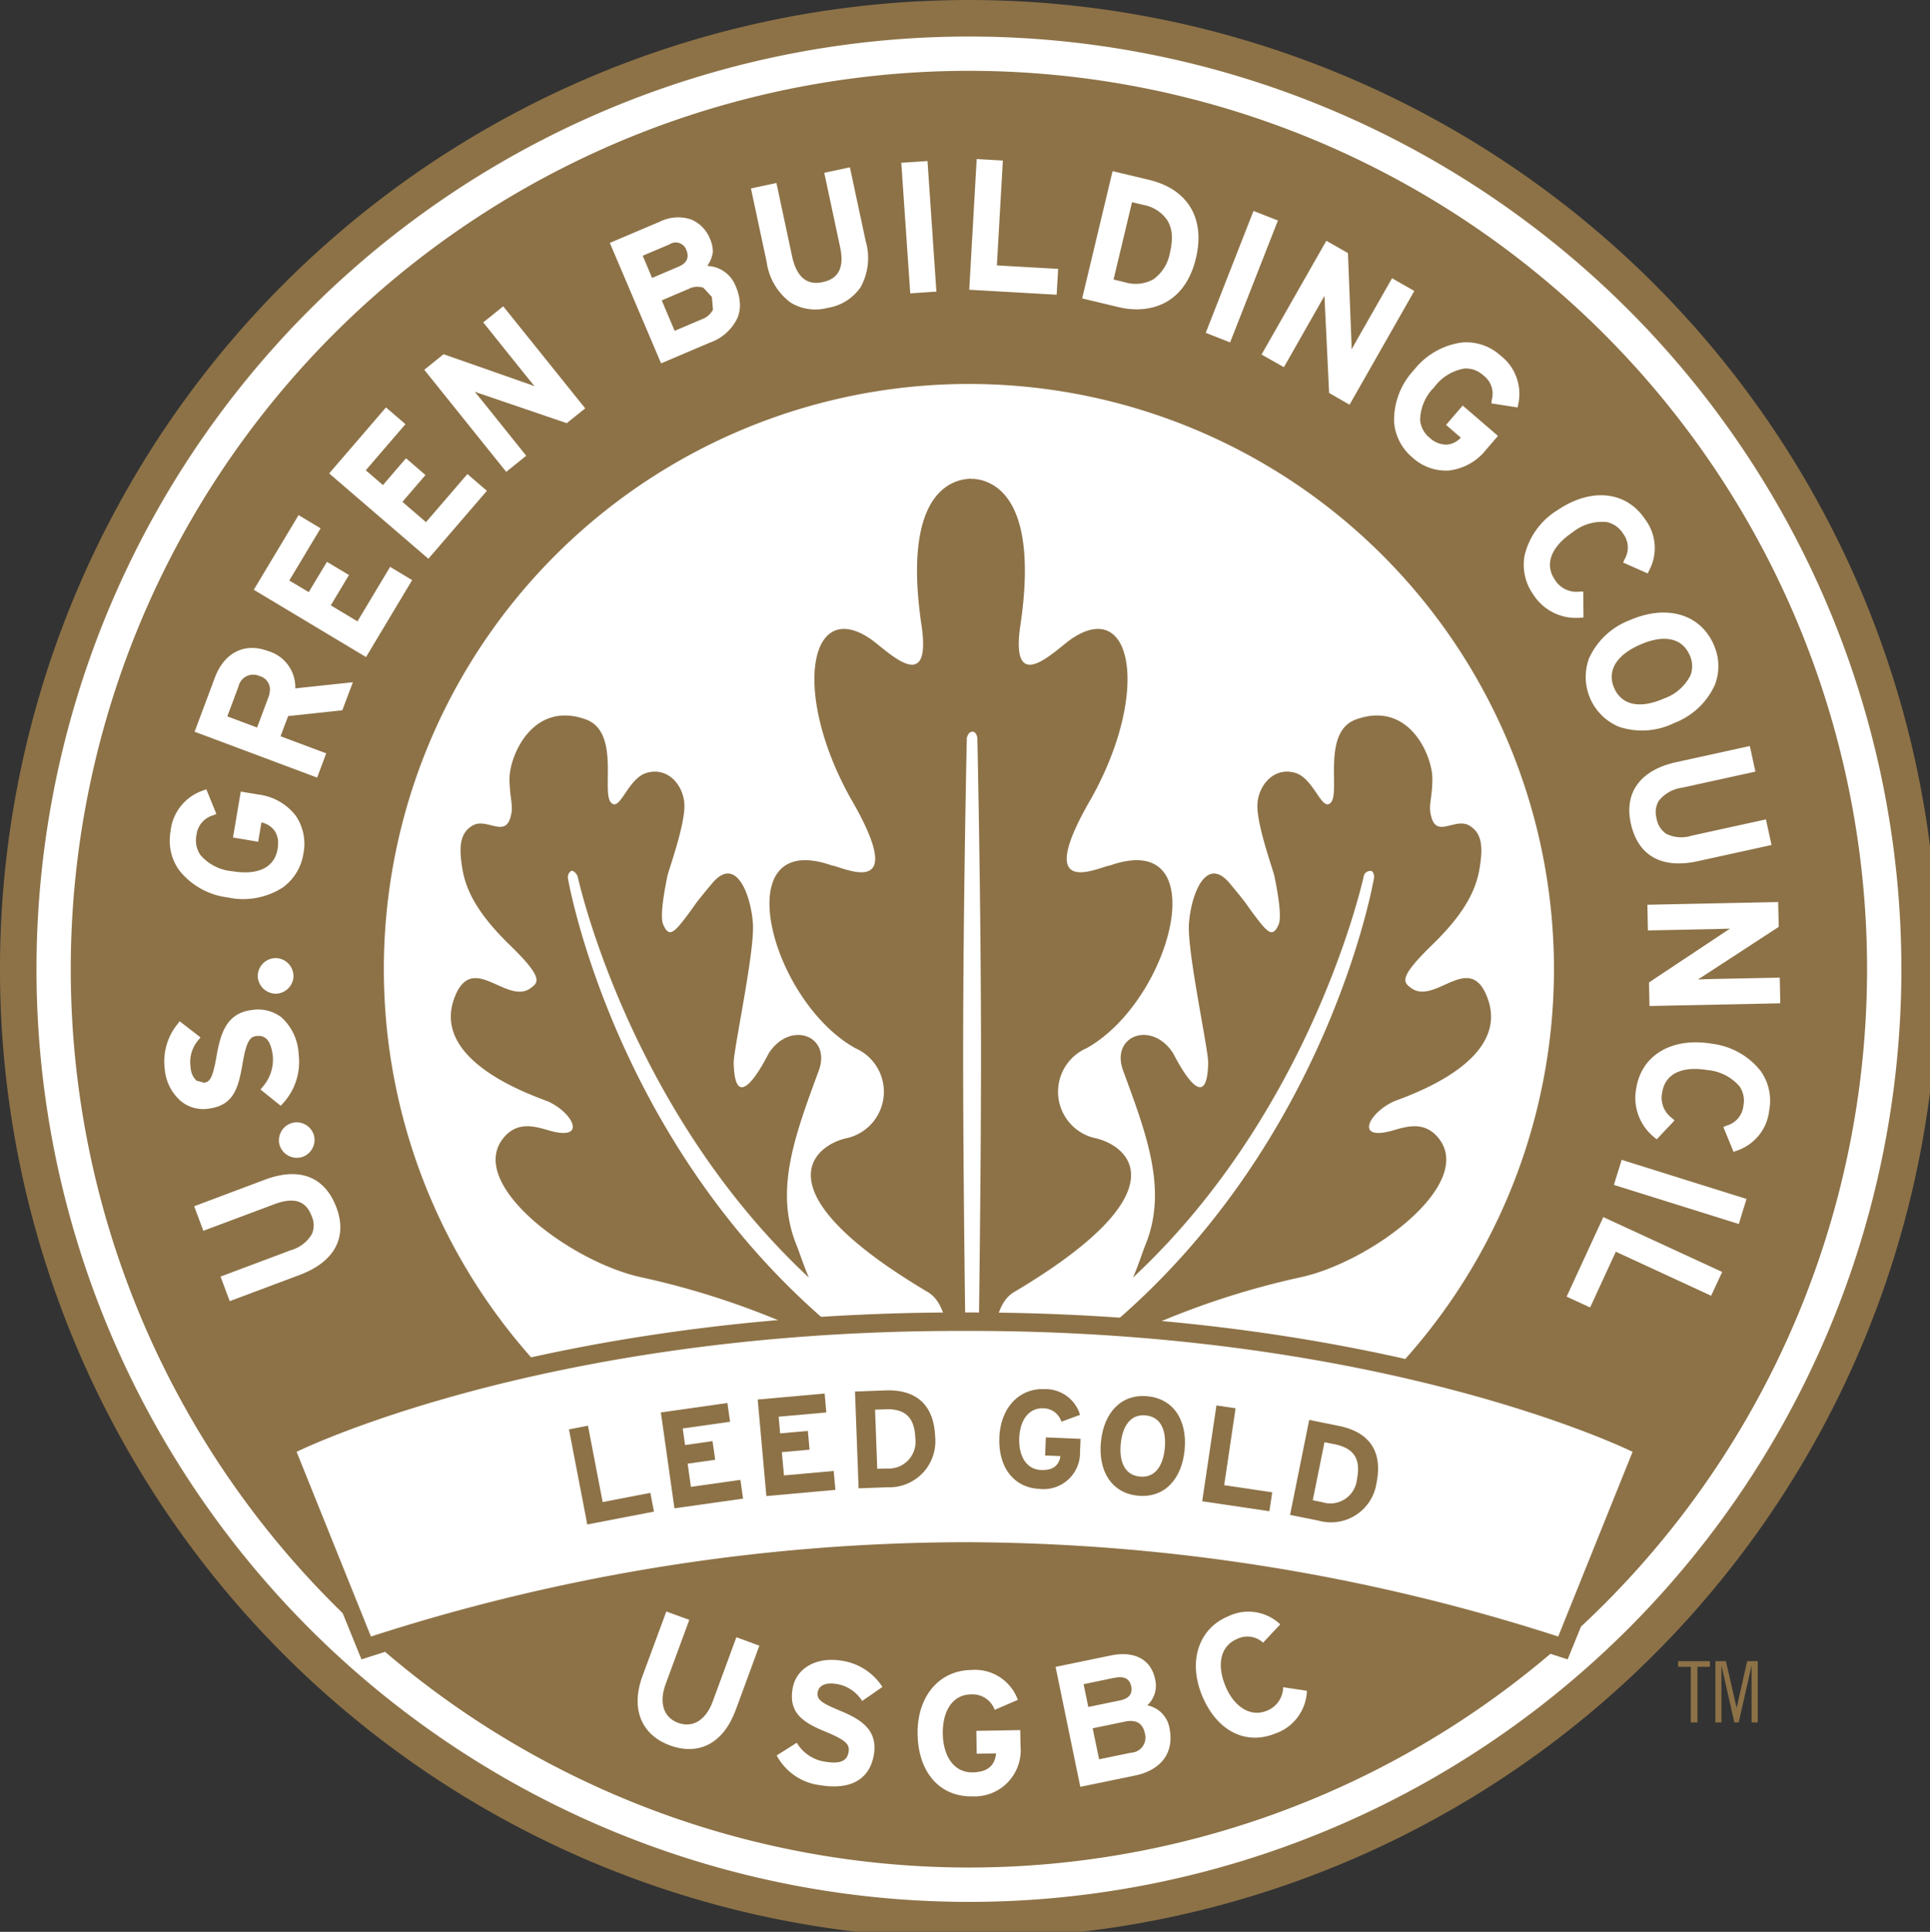
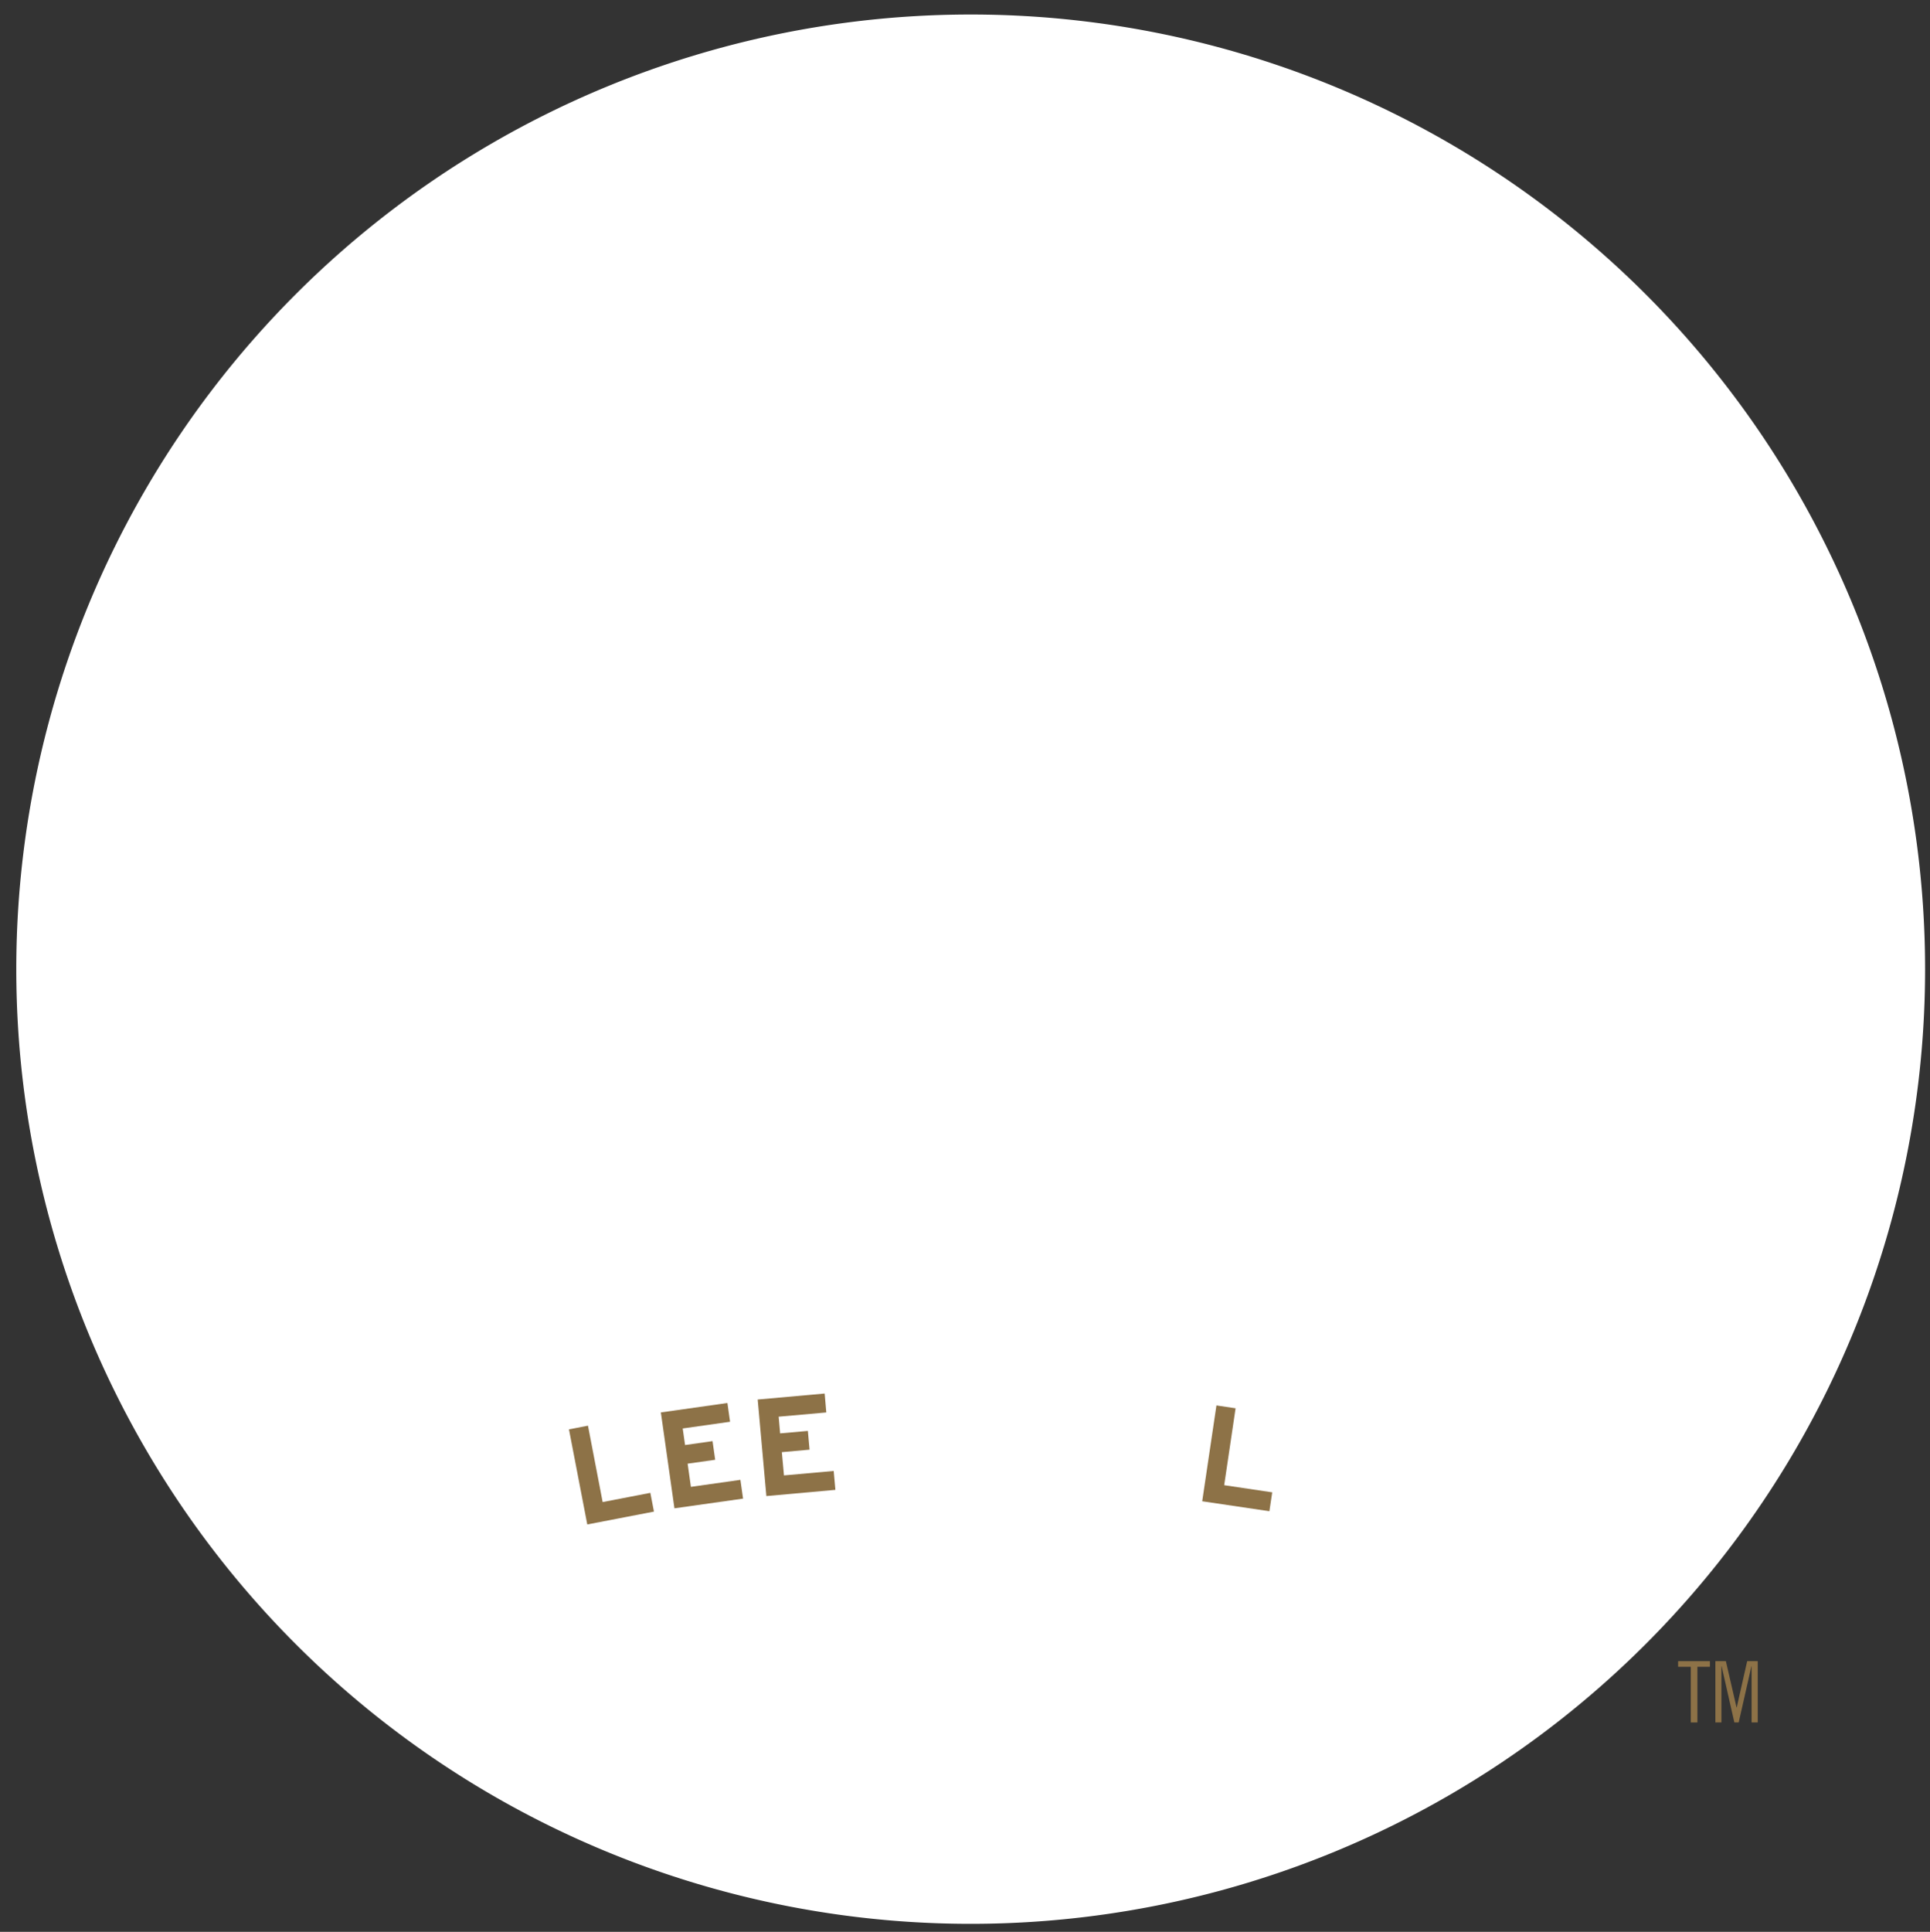
<svg xmlns="http://www.w3.org/2000/svg" width="182.694" height="182.824" viewBox="0 0 182.694 182.824">
  <rect x="0" y="0" width="182.694" height="182.824" fill="#333333" stroke="none" />
  <defs>
    <clipPath id="clip-path">
      <path id="Trazado_1136" data-name="Trazado 1136" d="M0-16.3H182.694V-199.12H0Z" transform="translate(0 199.12)" fill="none" />
    </clipPath>
    <clipPath id="clip-path-2">
-       <path id="Trazado_1146" data-name="Trazado 1146" d="M0-16.3H182.694V-199.121H0Z" transform="translate(0 199.121)" fill="none" />
-     </clipPath>
+       </clipPath>
  </defs>
  <g id="Grupo_2814" data-name="Grupo 2814" transform="translate(0 199.121)">
    <g id="Grupo_1520" data-name="Grupo 1520" transform="translate(0 -199.12)" clip-path="url(#clip-path)">
      <g id="Grupo_1518" data-name="Grupo 1518" transform="translate(1.542 1.374)">
        <path id="Trazado_1134" data-name="Trazado 1134" d="M-16.106-8.053a90.342,90.342,0,0,1-90.341,90.347A90.346,90.346,0,0,1-196.793-8.053,90.347,90.347,0,0,1-106.447-98.4,90.343,90.343,0,0,1-16.106-8.053" transform="translate(196.793 98.399)" fill="#fff" />
      </g>
      <g id="Grupo_1519" data-name="Grupo 1519" transform="translate(0.001 0.001)">
-         <path id="Trazado_1135" data-name="Trazado 1135" d="M-8.176,0A91.718,91.718,0,0,0-99.9,91.719,91.716,91.716,0,0,0-8.176,183.438,91.713,91.713,0,0,0,83.539,91.719,91.715,91.715,0,0,0-8.176,0m0,179.989a88.27,88.27,0,0,1-88.268-88.27A88.266,88.266,0,0,1-8.176,3.456,88.266,88.266,0,0,1,80.087,91.719a88.27,88.27,0,0,1-88.263,88.27" transform="translate(99.897)" fill="#8d7247" />
-       </g>
+         </g>
    </g>
    <g id="Grupo_1530" data-name="Grupo 1530" transform="translate(0 -199.121)" clip-path="url(#clip-path-2)">
      <g id="Grupo_1521" data-name="Grupo 1521" transform="translate(62.638 27.138)">
        <path id="Trazado_1137" data-name="Trazado 1137" d="M-.109-.372,2.418-1.446a1.9,1.9,0,0,0,1.1-.925l-.1-1.2-.806-.879a1.8,1.8,0,0,0-1.369.1s-2.045.869-2.571,1.1C-1.124-2.753-.32-.867-.109-.372" transform="translate(1.333 4.541)" fill="#8d7247" />
      </g>
      <g id="Grupo_1522" data-name="Grupo 1522" transform="translate(21.516 63.854)">
        <path id="Trazado_1138" data-name="Trazado 1138" d="M-.271-.011a1.423,1.423,0,0,0-1.983.98L-3.316,3.807c.5.185,2.32.869,2.818,1.057C-.292,4.319.565,2.027.565,2.027a2.253,2.253,0,0,0,.156-.768A1.308,1.308,0,0,0-.271-.011" transform="translate(3.316 0.136)" fill="#8d7247" />
      </g>
      <g id="Grupo_1523" data-name="Grupo 1523" transform="translate(152.565 60.456)">
        <path id="Trazado_1139" data-name="Trazado 1139" d="M0-.321A2.636,2.636,0,0,0,.233.74c.711,1.625,2.424,1.994,4.7,1A4.479,4.479,0,0,0,7.46-.468a2.453,2.453,0,0,0-.086-1.913C6.663-4,4.957-4.36,2.692-3.365.931-2.594,0-1.521,0-.321" transform="translate(0 3.917)" fill="#8d7247" />
      </g>
      <g id="Grupo_1524" data-name="Grupo 1524" transform="translate(105.415 19.137)">
        <path id="Trazado_1140" data-name="Trazado 1140" d="M-.334-.651A3.926,3.926,0,0,0,1.257-3.233a5.536,5.536,0,0,0,.174-1.35A3.106,3.106,0,0,0,1-6.253a3.508,3.508,0,0,0-2.3-1.457l-1.041-.249c-.148.623-1.6,6.7-1.748,7.316.394.1,1.035.249,1.035.249A3.516,3.516,0,0,0-.334-.651" transform="translate(4.083 7.959)" fill="#8d7247" />
      </g>
      <g id="Grupo_1525" data-name="Grupo 1525" transform="translate(60.839 22.963)">
        <path id="Trazado_1141" data-name="Trazado 1141" d="M-.379-.11A1.3,1.3,0,0,0-.484-.6a1.061,1.061,0,0,0-1.6-.581S-4.106-.325-4.629-.1c.189.446.7,1.648.889,2.1C-3.025,1.693-1.2.914-1.2.914-.544.637-.379.232-.379-.11" transform="translate(4.629 1.341)" fill="#8d7247" />
      </g>
      <g id="Grupo_1526" data-name="Grupo 1526" transform="translate(6.703 6.704)">
        <path id="Trazado_1142" data-name="Trazado 1142" d="M-7.578,0A85.016,85.016,0,0,0-92.6,85.017,85.018,85.018,0,0,0-7.578,170.035,85.017,85.017,0,0,0,77.438,85.017,85.015,85.015,0,0,0-7.578,0m76.6,78.662.058,2.349L61.888,85.7l-.467.288,1.376-.042,6.377-.128.049,2.429-12.38.255-.046-2.23,7.374-4.9s.18-.112.295-.187c-.291,0-1.364.033-1.364.033l-6.408.132-.05-2.43,12.018-.249ZM66.34,63.9l.529,2.421-6.914,1.517a3.4,3.4,0,0,0-2.238,1.255,2.124,2.124,0,0,0-.208,1.637,2.183,2.183,0,0,0,.9,1.466,3.226,3.226,0,0,0,2.426.187l7.032-1.541.529,2.423L61.4,74.8c-3.409.744-5.652-.524-6.323-3.574-.647-2.945.92-5.061,4.3-5.8l6.6-1.448Zm-3.422-9.6a4.913,4.913,0,0,1,.118,3.8A6.914,6.914,0,0,1,59.2,61.713a6.907,6.907,0,0,1-5.255.361,5.111,5.111,0,0,1-2.833-6.456A6.92,6.92,0,0,1,54.949,52c3.494-1.532,6.694-.608,7.969,2.294M45.028,45.834a6.9,6.9,0,0,1,3.108-4.259c3.155-2.142,6.472-1.816,8.246.805a4.511,4.511,0,0,1,.444,4.872l-.156.312-2.322-1.03.15-.332a2.165,2.165,0,0,0-.172-2.43A2.385,2.385,0,0,0,52.781,42.7a4.47,4.47,0,0,0-3.221.975c-2.048,1.387-2.663,3.02-1.684,4.473A2.4,2.4,0,0,0,50.2,49.29l.372-.014.024,2.465-.348.02a4.792,4.792,0,0,1-4.422-2.226,4.847,4.847,0,0,1-.8-3.7M42.717,26.927a4.569,4.569,0,0,1,1.712,4.584l-.068.346-2.489-.387.05-.361a2.161,2.161,0,0,0-.822-2.3,2.387,2.387,0,0,0-1.787-.634,4.486,4.486,0,0,0-2.857,1.778,4.472,4.472,0,0,0-1.323,3.1,2.4,2.4,0,0,0,.9,1.67,2.278,2.278,0,0,0,1.662.649,2.05,2.05,0,0,0,1.29-.657c-.378-.326-1.4-1.206-1.4-1.206l1.575-1.834L42.5,34.547l-1.117,1.3a5.232,5.232,0,0,1-3.538,1.977A4.667,4.667,0,0,1,34.413,36.6a4.852,4.852,0,0,1-1.745-3.359,6.919,6.919,0,0,1,1.882-4.929,6.929,6.929,0,0,1,4.587-2.608,4.834,4.834,0,0,1,3.581,1.219M26.258,16.083l2.04,1.162.339,8.574s0,.326,0,.55c.274-.484.676-1.2.676-1.2l3.161-5.54,2.108,1.2L28.452,31.595l-1.935-1.109-.427-8.844s-.009-.209-.014-.353c-.251.449-.671,1.189-.671,1.189l-3.169,5.569-2.115-1.2L26.072,16.4ZM19.224,13.6l.135-.342,2.311.907L17.145,25.7l-2.307-.907ZM5.934,9.848l.086-.357,3.447.825c3.683.879,5.346,3.659,4.439,7.429-1.065,4.442-4.477,5.3-7.316,4.618l-3.451-.825Zm-12.8-1.134.02-.363,2.478.14s-.526,9.242-.566,9.921c.645.039,5.8.332,5.8.332L.725,21.188l-8.274-.471Zm-5-.154.365-.024.843,12.357-2.476.167L-13.982,8.7ZM-25.8,10.614l1.477,6.92c.418,1.953,1.385,2.785,2.875,2.465.977-.211,2.216-.79,1.675-3.319l-1.5-7.03,2.069-.444.357-.075,1.5,7a5.674,5.674,0,0,1-.5,4.362,4.664,4.664,0,0,1-3.1,1.939,4.5,4.5,0,0,1-3.509-.5,5.745,5.745,0,0,1-2.267-3.83l-1.49-6.972Zm-11.019,3.652a3.873,3.873,0,0,1,2.978-.187,3.311,3.311,0,0,1,1.767,1.856,3.044,3.044,0,0,1,.257,1.194,2.911,2.911,0,0,1-.533,1.334,3,3,0,0,1,2.695,1.924,4.557,4.557,0,0,1,.4,1.772,3.193,3.193,0,0,1-.231,1.217,4.551,4.551,0,0,1-2.632,2.351l-4.6,1.958-4.853-11.4ZM-57.308,26.817l8.1,2.839.513.194-.871-1.07-3.988-4.972,1.607-1.293.288-.23,7.757,9.658-1.745,1.4-8.38-2.855s-.2-.071-.332-.121c.17.211.863,1.059.863,1.059l4.011,5-1.893,1.526-7.757-9.659ZM-63,32.13l.241-.277,1.842,1.585s-3.337,3.876-3.755,4.365c.359.31,1.262,1.09,1.625,1.4.378-.443,2.183-2.538,2.183-2.538l1.842,1.587-2.183,2.538c.4.343,1.832,1.576,2.232,1.92l3.921-4.552,1.845,1.587-5.54,6.432L-68.138,38.1ZM-83.152,71.942A4.565,4.565,0,0,1-80.1,68.116l.331-.123.953,2.335-.337.139a2.173,2.173,0,0,0-1.55,1.889,2.419,2.419,0,0,0,.381,1.86,4.476,4.476,0,0,0,3,1.53c2.441.414,4.01-.35,4.3-2.091a3.371,3.371,0,0,0,.049-.559,2.041,2.041,0,0,0-.348-1.2,2.063,2.063,0,0,0-1.23-.766l-.309,1.826-2.382-.4.734-4.347,1.692.284A5.242,5.242,0,0,1-71.3,70.5a4.693,4.693,0,0,1,.723,3.568A4.854,4.854,0,0,1-72.553,77.3a6.929,6.929,0,0,1-5.192.927,6.933,6.933,0,0,1-4.6-2.582,4.756,4.756,0,0,1-.885-2.787,5.382,5.382,0,0,1,.08-.914m13.579,28.832a1.707,1.707,0,0,1-1.219,2.045,1.717,1.717,0,0,1-2.06-1.217,1.716,1.716,0,0,1,1.237-2.047,1.709,1.709,0,0,1,2.043,1.219m-1.944-15.15a1.707,1.707,0,0,1-1.653,1.711A1.718,1.718,0,0,1-74.9,85.677a1.713,1.713,0,0,1,1.668-1.708,1.706,1.706,0,0,1,1.711,1.655M-83.7,94.488a5.605,5.605,0,0,1,1.182-4.245l.22-.3,1.979,1.528-.233.29a3.181,3.181,0,0,0-.7,2.555,1.832,1.832,0,0,0,.559,1.255l.7.185c.487-.06.806-.255,1.18-2.448.381-2.166.925-4.134,3.352-4.424a3.641,3.641,0,0,1,2.783.673,5.014,5.014,0,0,1,1.648,3.5,5.789,5.789,0,0,1-1.462,4.633l-.23.256-1.92-1.545.244-.288a3.908,3.908,0,0,0,.923-2.893c-.219-1.8-.953-1.946-1.567-1.873-.588.073-.927.471-1.284,2.542-.411,2.428-.863,4.042-3.281,4.335a3.34,3.34,0,0,1-2.514-.674,4.493,4.493,0,0,1-1.58-3.066m12.821,19.451-6.671,2.5-.872-2.325,6.625-2.487a3.384,3.384,0,0,0,2.035-1.556,2.1,2.1,0,0,0-.018-1.649c-.356-.939-1.1-2.075-3.532-1.164l-6.736,2.523-.869-2.323,6.7-2.516c3.267-1.224,5.671-.288,6.767,2.637,1.06,2.824-.194,5.138-3.432,6.357m3.987-53.415-5.129.55c-.112.3-.546,1.448-.715,1.908l4.321,1.616-.858,2.294-11.6-4.34,1.922-5.132c.9-2.377,2.824-3.332,5.043-2.5a3.563,3.563,0,0,1,2.567,3.462c0,.022,0,.044,0,.068.722-.079,5.449-.579,5.449-.579Zm-8.378-11.406,4.05-6.751.187-.317,2.087,1.252s-2.631,4.387-2.963,4.939c.411.245,1.433.857,1.84,1.1.3-.5,1.723-2.868,1.723-2.868l2.085,1.248s-1.42,2.375-1.722,2.87c.455.271,2.073,1.246,2.527,1.515.332-.553,3.091-5.155,3.091-5.155l2.084,1.252-4.365,7.284ZM-7.576,140.4A55.388,55.388,0,0,1-62.963,85.017,55.385,55.385,0,0,1-7.576,29.633,55.382,55.382,0,0,1,47.8,85.017,55.385,55.385,0,0,1-7.576,140.4m70.254-24.477s-8.4-3.883-9.022-4.167l-2.433,5.274L49,116.006l3.319-7.194.154-.334,11.252,5.192Zm2.618-6.791-11.822-3.7.627-2.021.11-.35,11.818,3.7Zm2.881-10.775a4.526,4.526,0,0,1-3.049,3.828l-.33.119-.964-2.351.337-.14a2.174,2.174,0,0,0,1.563-1.873,2.391,2.391,0,0,0-.376-1.843,4.508,4.508,0,0,0-3.007-1.53c-2.439-.41-4.006.348-4.3,2.078a2.388,2.388,0,0,0,.881,2.432l.284.253-1.692,1.791-.264-.222A4.783,4.783,0,0,1,55.6,96.234c.528-3.124,3.409-4.8,7.171-4.158a6.924,6.924,0,0,1,4.6,2.582,4.847,4.847,0,0,1,.806,3.7" transform="translate(92.595)" fill="#8d7247" />
      </g>
      <g id="Grupo_1527" data-name="Grupo 1527" transform="translate(42.675 45.303)">
        <path id="Trazado_1143" data-name="Trazado 1143" d="M-7.948-5.257c.863-.4,11.358-3.636,8.943-9.9-1.69-4.405-4.95.81-7.221-.888-.731-.541-1.184-.975,2.007-4.069S-.055-25.415.264-27.326s.313-3.363-1-4.1-3.04,1.206-3.562-.807c-.32-1.079.095-1.688.1-3.619,0-2.115-2.16-7.393-7.2-5.61-3.26,1.147-1.534,6.766-2.371,7.829-.865,1.092-1.6-2.243-3.427-2.767-2.108-.6-3.581,1.354-3.568,3.166s1.2,5.186,1.587,6.5c.219,1.035.781,3.856.429,4.682-.539,1.251-1,.841-2.2-.746-1.059-1.4-.5-.814-2.373-3.07-2.333-2.877-3.751,1.114-3.922,3.776S-25.383-10.15-25.419-8.92c-.14,5.564-3.233-.817-3.335-.967-2.029-3.094-5.936-1.646-4.717,1.677,2.229,6.051,4.224,11.277,2.119,16.464-.284.693-.662,1.909-1.18,3.111,17.145-15.968,21.862-38.08,21.867-38.1a.672.672,0,0,1,.682-.378c.213.066.312.493.249.726-.009.036-5.6,32.878-35.5,49.647-.66.361-.737-.027-.865-.621.143-5.206.359-8.741,2.289-9.889C-27.7,3.189-32.933-1.209-36.27-1.861a4.5,4.5,0,0,1-.643-8.486c8.107-4.559,12.252-20.836,2.184-17.279-.918.082-7.539,3.524-1.7-6.458,5.523-9.986,3.821-18.878-1.909-15.007-1.5,1.013-5.756,5.519-4.9-1,1.521-9.88-.929-13.4-3.826-14.05,0,0-.306-.051-.55-.079l-.262.011v-.027a6.165,6.165,0,0,0-.813.095c-2.9.647-5.345,4.169-3.828,14.05.85,6.516-3.4,2.01-4.9,1-5.729-3.871-7.429,5.021-1.906,15.007,5.836,9.982-.783,6.54-1.706,6.458-10.063-3.557-5.921,12.72,2.191,17.279a4.5,4.5,0,0,1-.643,8.486c-3.338.652-8.572,5.05,7.528,14.607,1.935,1.151,2.17,4.708,2.311,9.932-.132.577-.231.933-.883.578C-80.42,6.488-86.013-26.355-86.022-26.39a.708.708,0,0,1,.31-.726c.211-.071.542.3.608.531.006.024,4.735,21.984,21.883,37.952-.519-1.2-.9-2.418-1.183-3.111-2.1-5.188-.106-10.414,2.119-16.464,1.219-3.324-2.686-4.772-4.712-1.677-.1.15-3.2,6.531-3.339.967-.033-1.23,1.991-10.51,1.823-13.176s-1.587-6.654-3.921-3.776c-1.875,2.256-1.317,1.666-2.379,3.07-1.2,1.587-1.66,2-2.2.746-.354-.825.207-3.647.427-4.682.389-1.309,1.569-4.682,1.587-6.5S-76.453-37-78.562-36.4c-1.832.524-2.566,3.859-3.427,2.767-.838-1.063.89-6.682-2.368-7.829-5.041-1.783-7.2,3.5-7.2,5.61.007,1.931.419,2.541.1,3.619-.517,2.014-2.252.073-3.563.807s-1.315,2.193-1,4.1,1.289,4.112,4.482,7.216,2.738,3.528,2.007,4.069c-2.272,1.7-5.529-3.517-7.222.888-2.41,6.26,8.083,9.491,8.941,9.9,2.249,1.074,3.484,3.528.414,2.809-1.237-.291-3.125-1.191-4.607.455-3.907,4.358,6.282,11.959,13.051,13.359a76.316,76.316,0,0,1,15.379,5.148c2.52,1.145,13.277,8.52,14.026,11.512a1.645,1.645,0,0,0,1.687,1.53,1.578,1.578,0,0,0,1.673-1.473c.684-2.925,11.487-10.422,14.014-11.569a76.216,76.216,0,0,1,15.371-5.148c6.766-1.4,16.96-9,13.053-13.359-1.481-1.646-3.368-.746-4.606-.455-3.071.72-1.838-1.734.411-2.809M-47.271,25.836s-.071.61-.548.592-.449-.592-.449-.592S-48.616,4.8-48.616-9.6s.348-30.094.348-30.094.128-.6.528-.6.469.6.469.6S-46.924-24-46.924-9.6s-.347,35.438-.347,35.438" transform="translate(97.112 64.234)" fill="#8d7247" />
      </g>
      <g id="Grupo_1528" data-name="Grupo 1528" transform="translate(28.33 126.147)">
        <path id="Trazado_1144" data-name="Trazado 1144" d="M-5.568,0C-45.022,0-68.036,11.277-68.036,11.277L-61.03,28.5A185.174,185.174,0,0,1-5.337,19.7h.566A185.08,185.08,0,0,1,50.91,28.5l7.013-17.224S34.906,0-4.547,0Z" transform="translate(68.036)" fill="none" stroke="#8d7247" stroke-width="3.876" />
      </g>
      <g id="Grupo_1529" data-name="Grupo 1529" transform="translate(28.076 125.956)">
        <path id="Trazado_1145" data-name="Trazado 1145" d="M-5.591,0C-45.2,0-68.31,11.441-68.31,11.441l7.038,17.48A184.049,184.049,0,0,1-5.358,19.995h.566a184,184,0,0,1,55.907,8.926l7.04-17.48S35.044,0-4.565,0Z" transform="translate(68.31)" fill="#fff" />
      </g>
    </g>
    <g id="Grupo_1531" data-name="Grupo 1531" transform="translate(53.858 -64.198)">
      <path id="Trazado_1147" data-name="Trazado 1147" d="M-.155-.833l-1.734-9,1.8-.347L1.3-2.953l4.515-.871.342,1.774Z" transform="translate(1.889 10.181)" fill="#8d7247" />
    </g>
    <g id="Grupo_1532" data-name="Grupo 1532" transform="translate(62.559 -66.344)">
      <path id="Trazado_1148" data-name="Trazado 1148" d="M-.114-.888-1.4-9.963l6.3-.892.251,1.776L.669-8.445.892-6.878l2.6-.368.251,1.764-2.608.369.31,2.193L6.13-3.582l.252,1.776Z" transform="translate(1.398 10.855)" fill="#8d7247" />
    </g>
    <g id="Grupo_1533" data-name="Grupo 1533" transform="translate(71.724 -67.237)">
      <path id="Trazado_1149" data-name="Trazado 1149" d="M-.073-.865-.894-10l6.339-.568L5.6-8.777l-4.51.4.14,1.58L3.856-7.03l.159,1.774L1.393-5.02l.2,2.2L6.3-3.24l.161,1.788Z" transform="translate(0.894 10.565)" fill="#8d7247" />
    </g>
    <g id="Grupo_1537" data-name="Grupo 1537" transform="translate(0 -199.121)" clip-path="url(#clip-path-2)">
      <g id="Grupo_1534" data-name="Grupo 1534" transform="translate(80.934 131.581)">
        <path id="Trazado_1150" data-name="Trazado 1150" d="M-.274-.818l-2.734.1-.341-9.159,2.866-.107c2.618-.1,4.6,1.063,4.724,4.412A4.356,4.356,0,0,1-.274-.818M-.483-8.2l-.966.038.207,5.6.9-.033A2.534,2.534,0,0,0,2.356-5.5c-.068-1.873-.9-2.771-2.84-2.7" transform="translate(3.349 9.989)" fill="#8d7247" />
      </g>
      <g id="Grupo_1535" data-name="Grupo 1535" transform="translate(94.593 131.46)">
        <path id="Trazado_1151" data-name="Trazado 1151" d="M-.34-.842c-2.4-.1-3.929-2-3.81-4.888.117-2.787,1.869-4.653,4.266-4.555A3.411,3.411,0,0,1,3.486-7.85L1.72-7.2A1.79,1.79,0,0,0,.014-8.469C-1.361-8.526-2.2-7.355-2.267-5.656s.676,2.967,2.052,3.024c1.257.053,1.71-.52,1.848-1.314L.181-4.005.252-5.718l3.284.137-.05,1.2A3.448,3.448,0,0,1-.34-.842" transform="translate(4.157 10.289)" fill="#8d7247" />
      </g>
      <g id="Grupo_1536" data-name="Grupo 1536" transform="translate(104.178 132.118)">
        <path id="Trazado_1152" data-name="Trazado 1152" d="M-.316-.841C-2.8-1.08-4.091-3.15-3.822-5.927S-1.9-10.491.591-10.251,4.368-7.942,4.1-5.166,2.178-.6-.316-.841m.733-7.6c-1.473-.142-2.205,1.066-2.363,2.692s.334,2.955,1.807,3.1,2.21-1.063,2.363-2.692S1.89-8.3.417-8.439" transform="translate(3.857 10.272)" fill="#8d7247" />
      </g>
    </g>
    <g id="Grupo_1538" data-name="Grupo 1538" transform="translate(113.801 -66.113)">
      <path id="Trazado_1154" data-name="Trazado 1154" d="M0-.808,1.347-9.877l1.812.268L2.081-2.33l4.547.676L6.359.134Z" transform="translate(0 9.877)" fill="#8d7247" />
    </g>
    <g id="Grupo_1540" data-name="Grupo 1540" transform="translate(0 -199.121)" clip-path="url(#clip-path-2)">
      <g id="Grupo_1539" data-name="Grupo 1539" transform="translate(122.117 134.377)">
        <path id="Trazado_1155" data-name="Trazado 1155" d="M-.239-.849l-2.686-.539,1.812-8.99,2.811.57c2.568.517,4.224,2.106,3.562,5.39A4.354,4.354,0,0,1-.239-.849M1.284-8.078.335-8.267-.777-2.776l.887.181a2.535,2.535,0,0,0,3.3-2.193c.367-1.838-.231-2.905-2.131-3.291" transform="translate(2.925 10.378)" fill="#8d7247" />
      </g>
    </g>
    <g id="Grupo_1541" data-name="Grupo 1541" transform="translate(158.854 -41.912)">
      <path id="Trazado_1157" data-name="Trazado 1157" d="M-.268,0V.533H-1.452V5.8H-2.08V.533h-1.2V0Z" transform="translate(3.275)" fill="#8d7247" />
    </g>
    <g id="Grupo_1542" data-name="Grupo 1542" transform="translate(162.378 -41.912)">
      <path id="Trazado_1158" data-name="Trazado 1158" d="M-.089,0,.921,4.385H.937L1.926,0h1V5.8H2.343V.484H2.328L1.124,5.8H.713L-.492.484H-.511V5.8h-.573V0Z" transform="translate(1.084)" fill="#8d7247" />
    </g>
    <g id="Grupo_1548" data-name="Grupo 1548" transform="translate(0 -199.121)" clip-path="url(#clip-path-2)">
      <g id="Grupo_1543" data-name="Grupo 1543" transform="translate(60.359 152.505)">
        <path id="Trazado_1159" data-name="Trazado 1159" d="M-.271-1.129C-2.9-2.1-4.015-4.524-2.846-7.693l2.252-6.1L1.58-13-.658-6.92C-1.3-5.179-.869-3.771.515-3.257S3.148-3.508,3.79-5.25l2.248-6.106,2.177.8L5.978-4.48C4.816-1.325,2.5-.108-.271-1.129" transform="translate(3.308 13.797)" fill="#fff" />
      </g>
      <g id="Grupo_1544" data-name="Grupo 1544" transform="translate(73.523 157.083)">
        <path id="Trazado_1160" data-name="Trazado 1160" d="M-.366-1.057a5.391,5.391,0,0,1-4.1-2.815l1.9-1.2A3.738,3.738,0,0,0,.137-3.277c1.355.225,2.056-.044,2.2-.911.118-.735-.216-1.125-2.294-1.977-2.023-.838-3.385-1.75-3.009-4,.345-2.075,2.384-3.046,4.638-2.674A5.536,5.536,0,0,1,5.54-10.353L3.625-9.025a3.528,3.528,0,0,0-2.4-1.607c-1.226-.2-1.719.248-1.805.757-.118.72.335,1.03,2.076,1.756s3.65,1.677,3.237,4.16c-.361,2.172-1.977,3.418-5.1,2.9" transform="translate(4.466 12.92)" fill="#fff" />
      </g>
      <g id="Grupo_1545" data-name="Grupo 1545" transform="translate(86.859 158.048)">
        <path id="Trazado_1161" data-name="Trazado 1161" d="M-.46-1.066c-3.031.049-5.107-2.234-5.164-5.9-.06-3.529,2.021-6.012,5.052-6.06A4.319,4.319,0,0,1,3.865-10.2l-2.191.944A2.235,2.235,0,0,0-.571-10.718c-1.736.024-2.7,1.565-2.668,3.715S-2.166-3.311-.432-3.336c1.591-.028,2.126-.781,2.241-1.8L-.029-5.1-.064-7.266l4.157-.071L4.12-5.814A4.371,4.371,0,0,1-.46-1.066" transform="translate(5.625 13.023)" fill="#fff" />
      </g>
      <g id="Grupo_1546" data-name="Grupo 1546" transform="translate(99.922 156.546)">
        <path id="Trazado_1162" data-name="Trazado 1162" d="M-.669-1.024-5.831.041-8.17-11.31l5.206-1.076c2.209-.455,3.82.315,4.219,2.262A2.53,2.53,0,0,1,.509-7.673a2.655,2.655,0,0,1,2.1,2.152c.489,2.388-.849,4-3.281,4.5m-1.963-9.251-2.884.6.447,2.157,3-.621c.94-.194,1.189-.7,1.061-1.331-.15-.713-.632-1.006-1.624-.8m.993,4.145-3.018.623.61,2.936,3.015-.623A1.432,1.432,0,0,0,.286-5c-.2-.978-.823-1.356-1.925-1.127" transform="translate(8.17 12.514)" fill="#fff" />
      </g>
      <g id="Grupo_1547" data-name="Grupo 1547" transform="translate(113.202 152.536)">
        <path id="Trazado_1163" data-name="Trazado 1163" d="M-.567-.261A2.184,2.184,0,0,0-3-.624C-4.612.032-4.959,1.815-4.144,3.81c.786,1.932,2.323,3.026,3.936,2.368A2.43,2.43,0,0,0,1.334,3.955l2.248.334A4.437,4.437,0,0,1,.6,8.332C-2.211,9.477-4.971,8.1-6.354,4.711c-1.329-3.266-.292-6.334,2.512-7.479a4.369,4.369,0,0,1,4.9.775Z" transform="translate(6.928 3.185)" fill="#fff" />
      </g>
    </g>
  </g>
</svg>